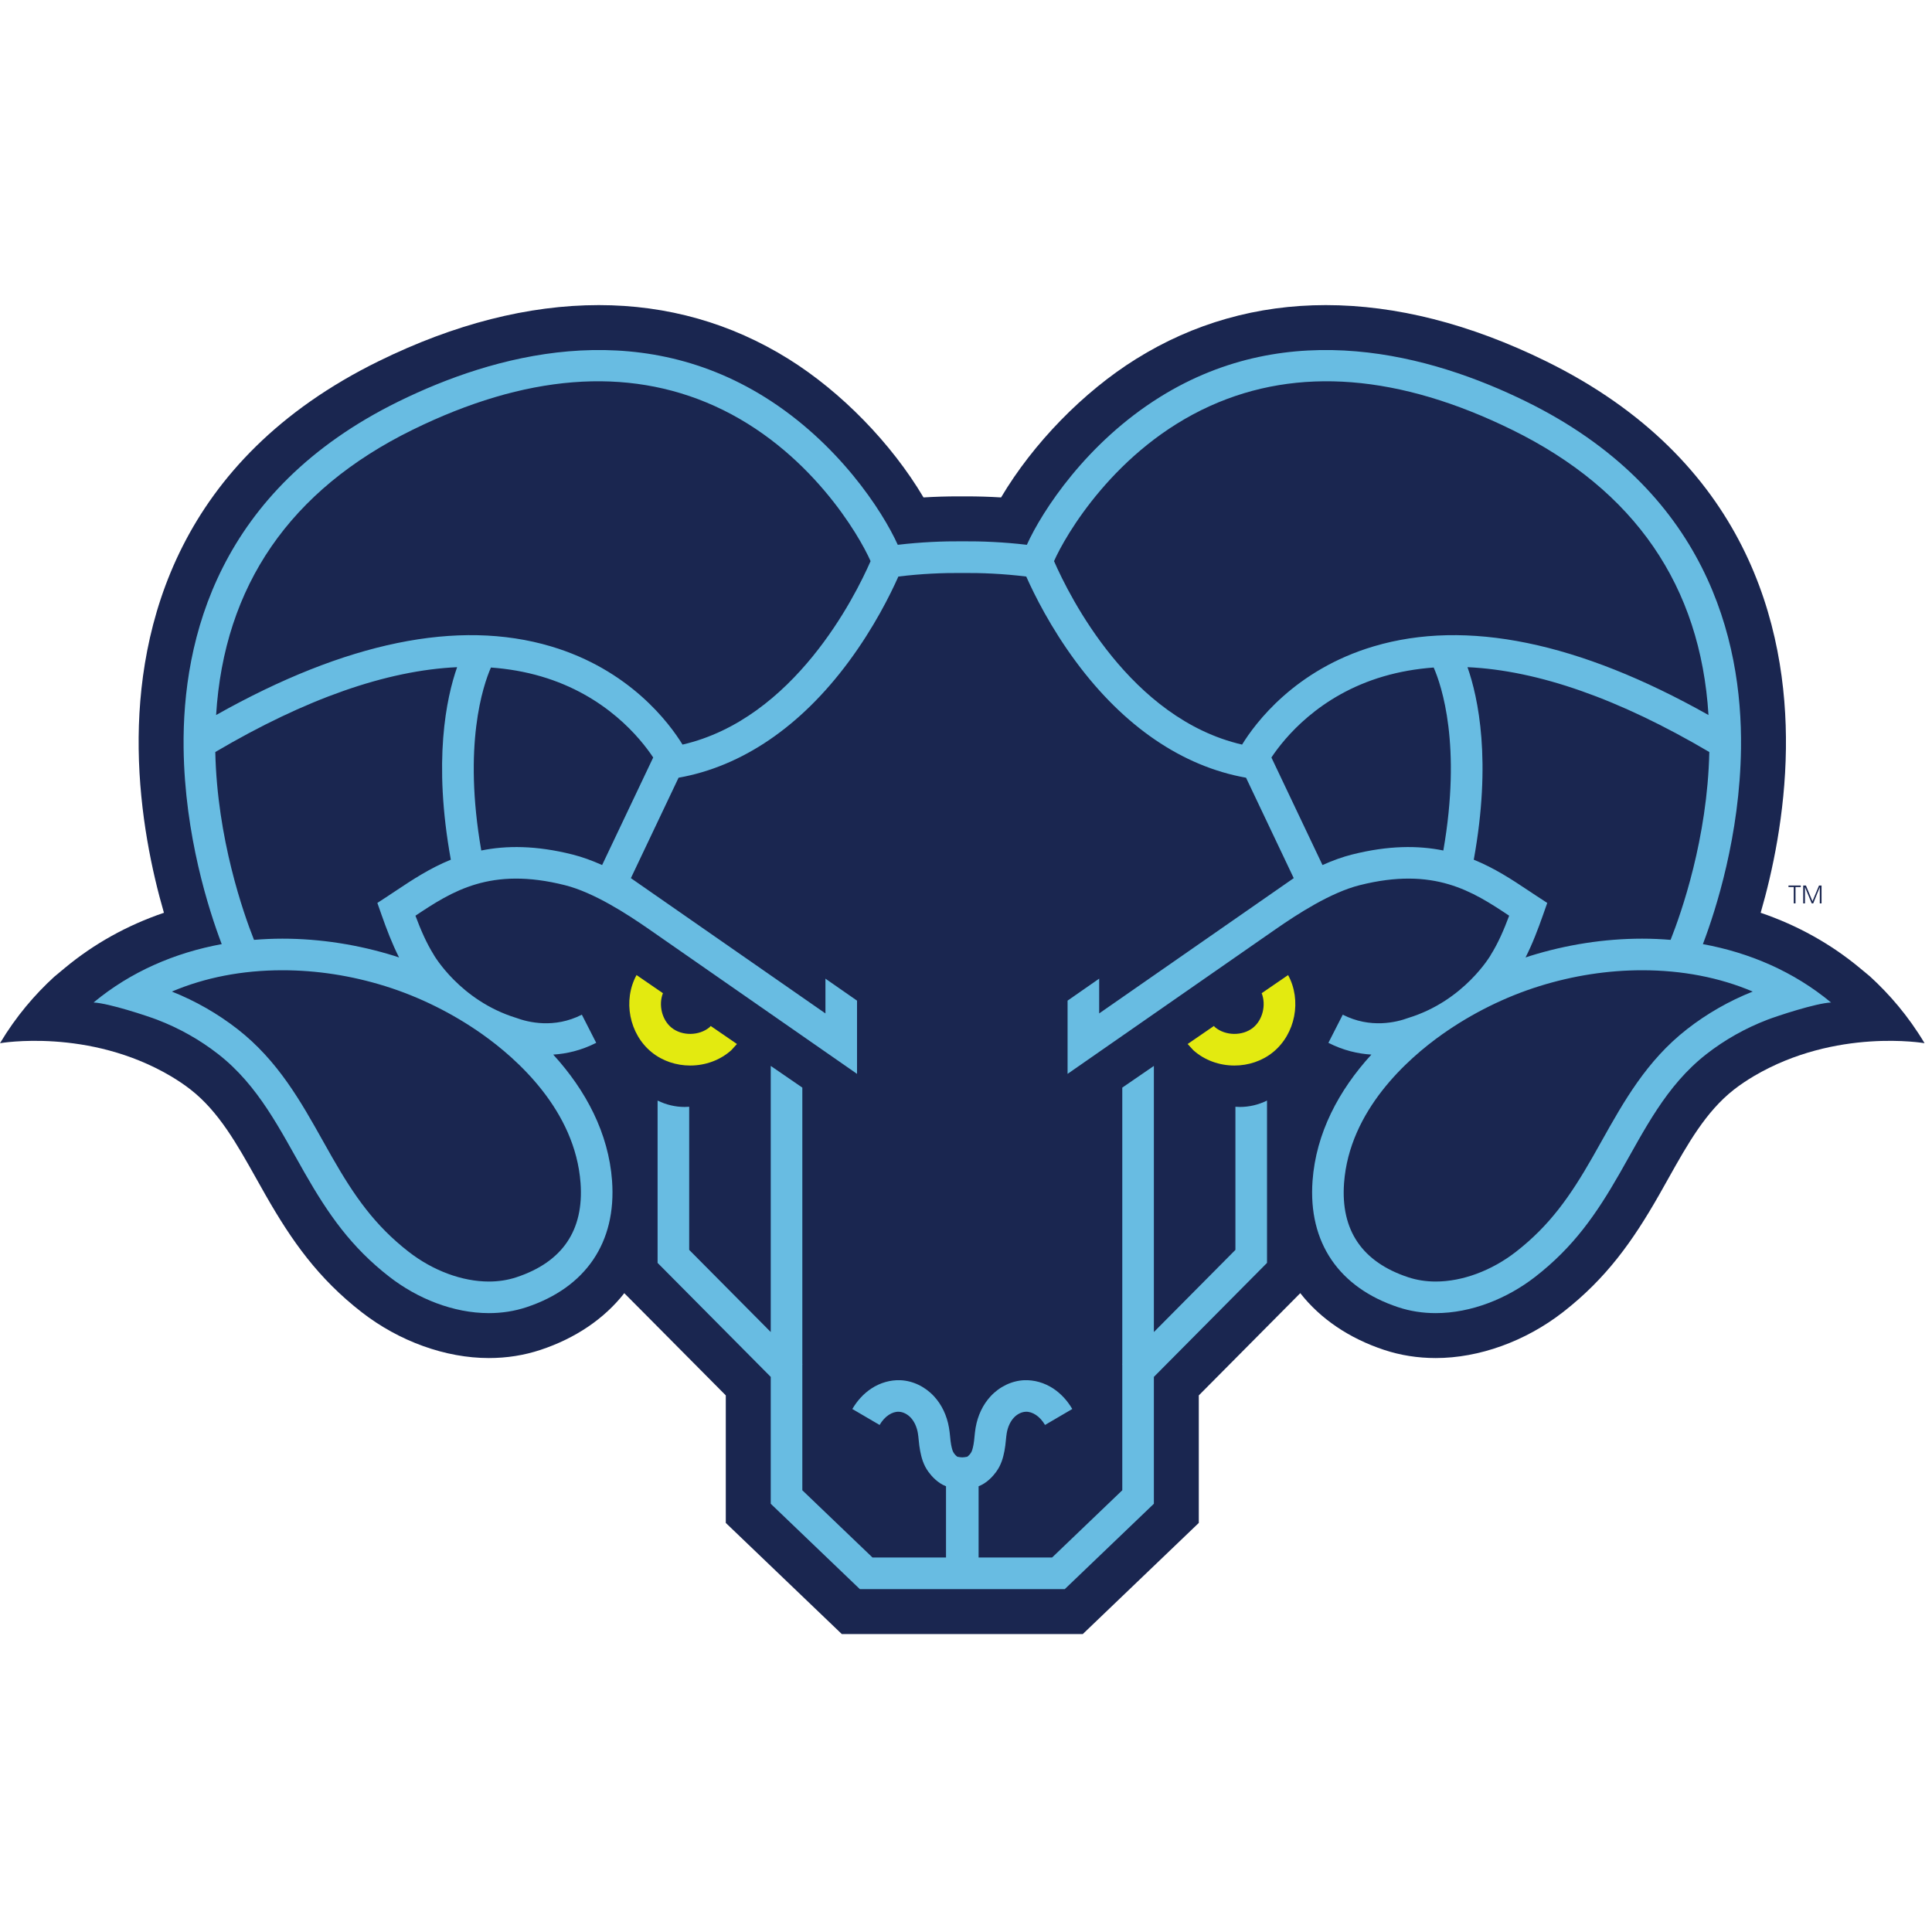
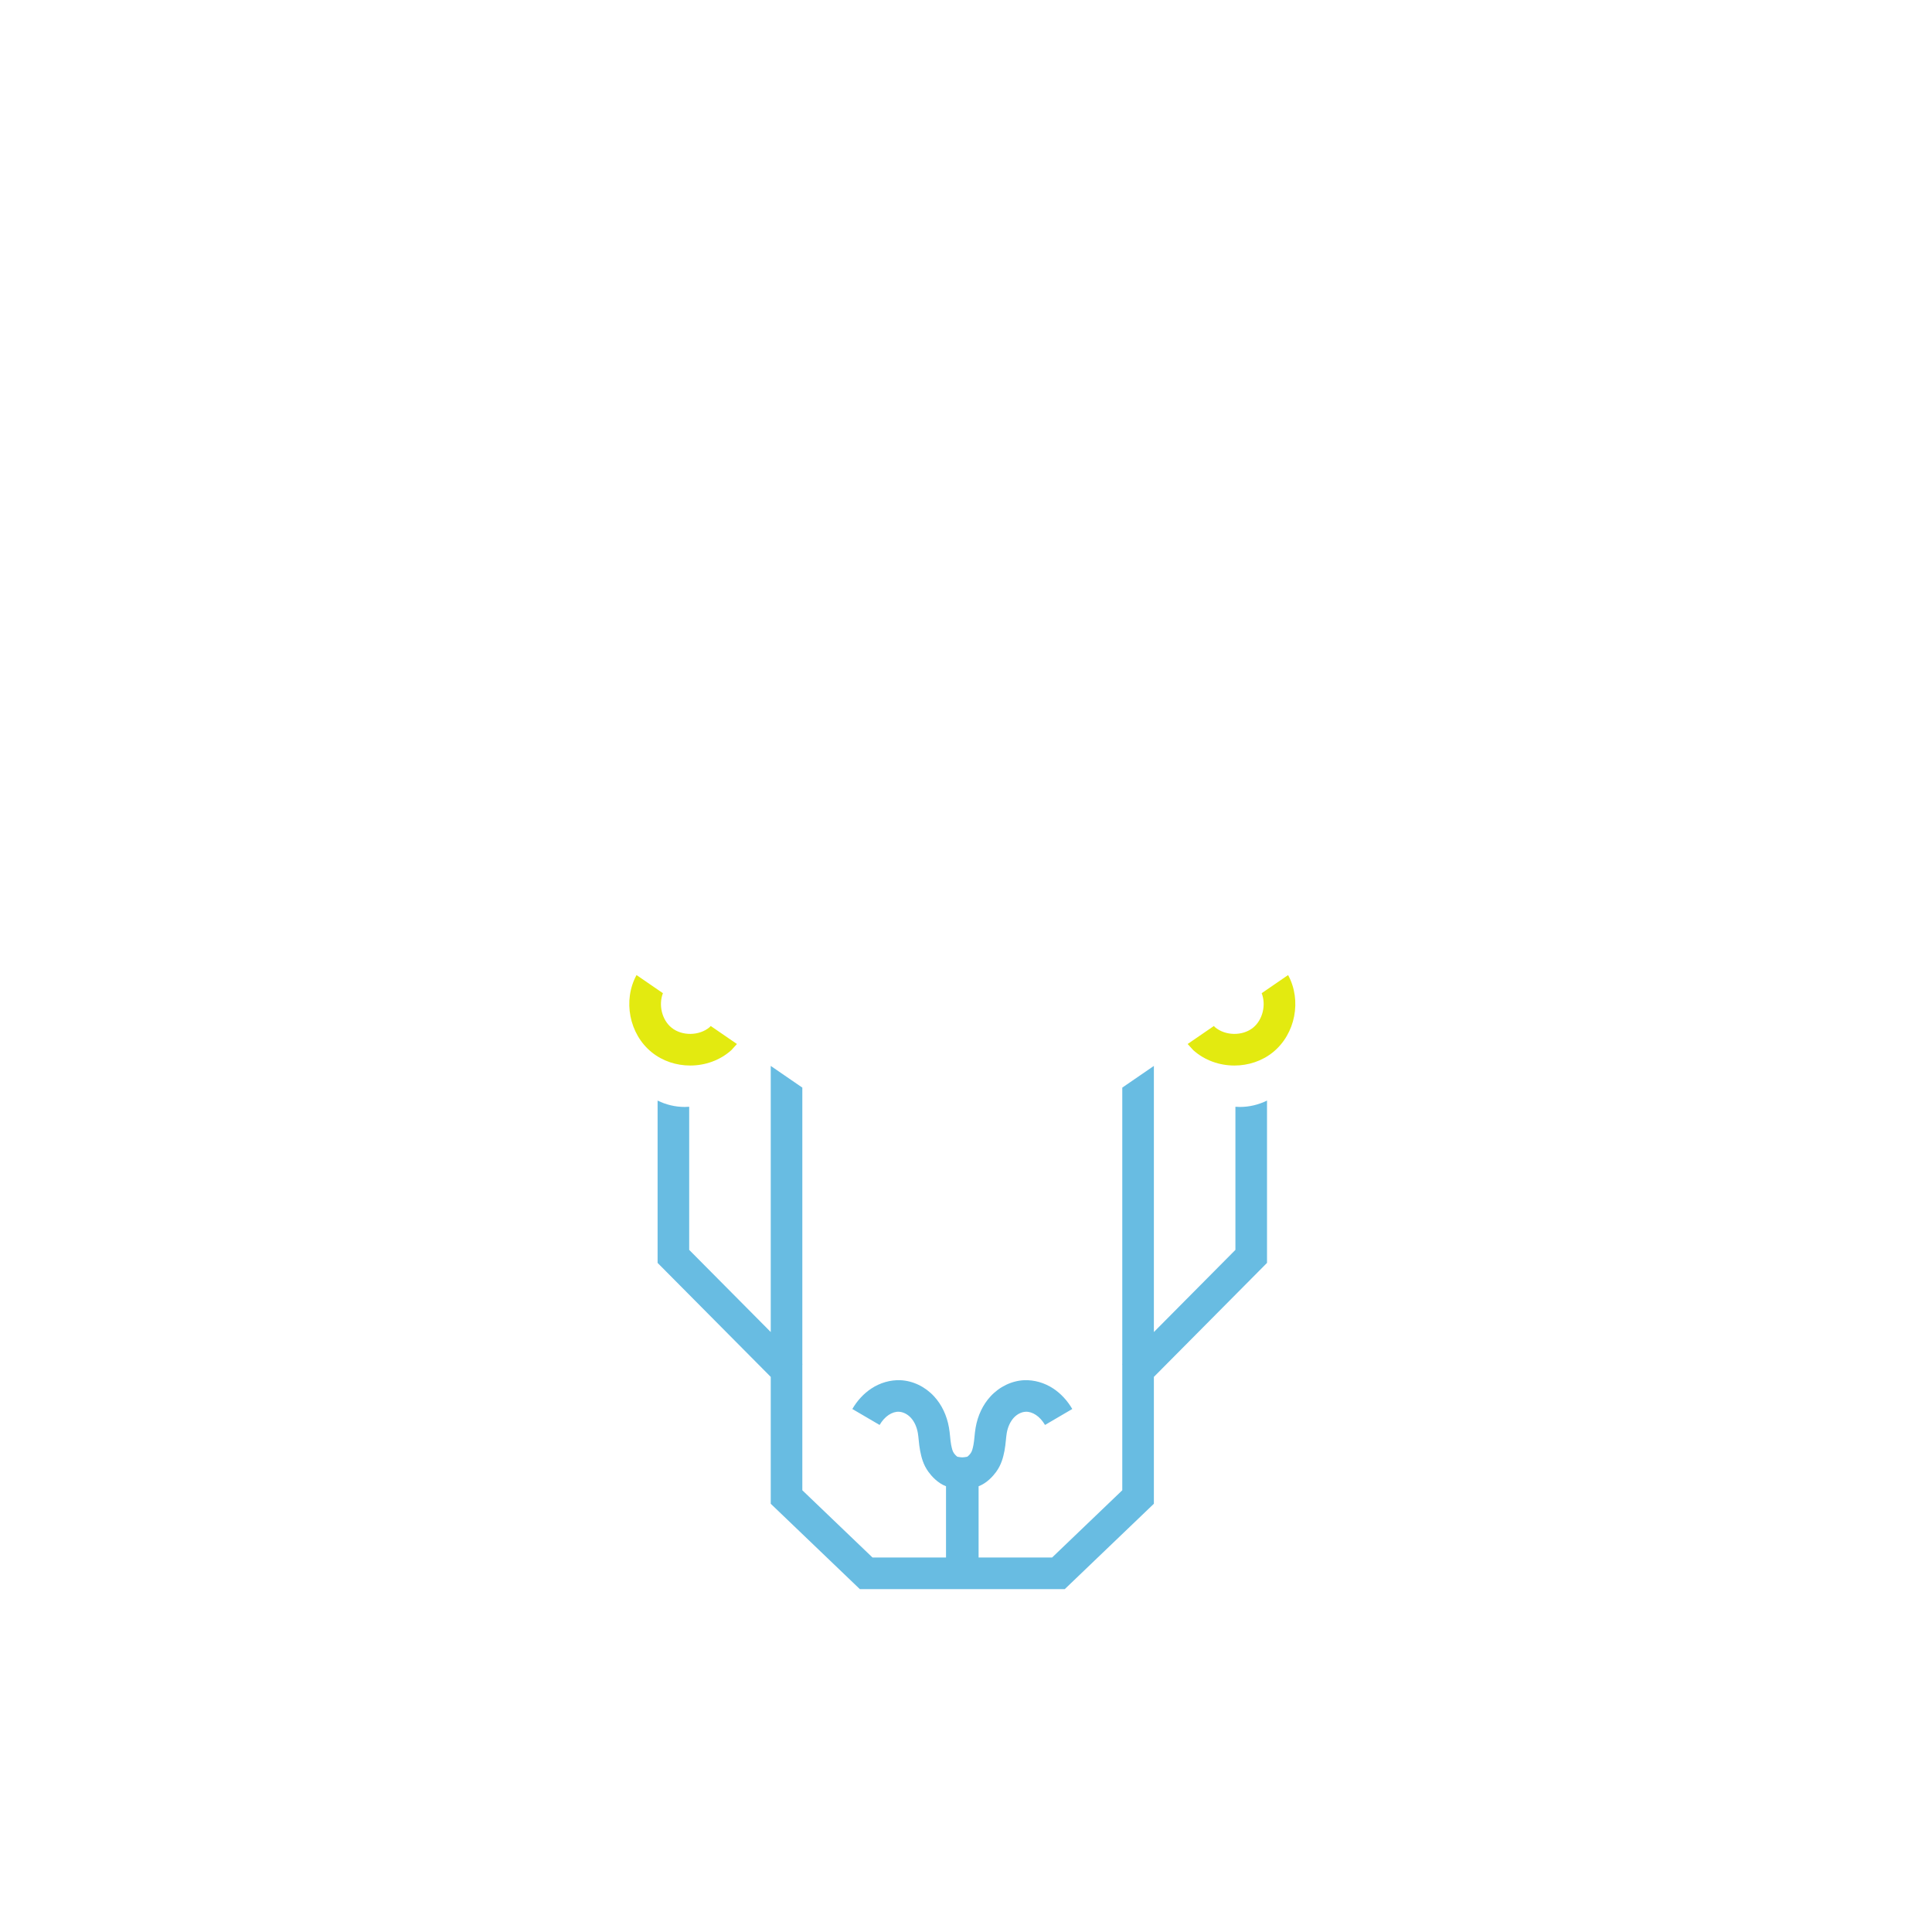
<svg xmlns="http://www.w3.org/2000/svg" width="200px" height="200px" viewBox="0 0 200 200" version="1.1">
  <title>philadelphia-u</title>
  <desc>Created with Sketch.</desc>
  <g id="philadelphia-u" stroke="none" stroke-width="1" fill="none" fill-rule="evenodd">
    <g id="philadelphia-u_BGL">
      <g id="philadelphia-u" transform="translate(0, 31)">
        <g id="g10" transform="translate(100, 69.163) scale(-1, 1) rotate(-180) translate(-100, -69.163) translate(0, 0.171)" fill-rule="nonzero">
          <g id="g12">
-             <path d="M199.23,61.163 C197.547,63.985 195.571,66.256 193.578,68.077 L192.52,68.955 C189.512,71.452 186.064,73.371 182.263,74.665 C182.267,74.68 182.271,74.695 182.276,74.71 C182.272,74.711 182.263,74.714 182.263,74.714 L182.278,74.717 C183.467,78.827 184.793,84.881 184.878,91.643 C185.039,104.298 180.858,121.531 160.033,131.766 C152.191,135.619 144.523,137.571 137.243,137.571 C130.154,137.571 123.551,135.698 117.616,132.002 C112.151,128.597 106.954,123.263 103.631,117.662 C102.438,117.735 101.227,117.771 100.026,117.771 L99.207,117.771 C98.006,117.771 96.795,117.735 95.602,117.662 C92.278,123.264 87.081,128.598 81.616,132.002 C75.683,135.698 69.08,137.571 61.99,137.571 C54.71,137.571 47.042,135.619 39.201,131.766 C18.378,121.534 14.196,104.299 14.355,91.643 C14.441,84.877 15.767,78.824 16.956,74.717 L16.967,74.714 C16.967,74.714 16.959,74.712 16.957,74.711 C16.962,74.696 16.966,74.68 16.97,74.665 C13.168,73.371 9.72,71.452 6.713,68.954 L5.604,68.032 C3.626,66.219 1.67,63.962 0,61.163 C0,61.163 9.168,62.77 17.67,57.757 L17.67,57.757 C18.387,57.331 19.08,56.872 19.733,56.361 C22.64,54.091 24.522,50.732 26.515,47.177 C26.842,46.592 27.17,46.006 27.504,45.423 C30.205,40.695 32.929,36.827 37.442,33.316 C41.322,30.3 46.121,28.57 50.609,28.57 C52.466,28.57 54.264,28.855 55.955,29.416 C59.57,30.614 62.549,32.633 64.626,35.285 L66.636,33.265 L75.134,24.703 L75.134,11.502 L87.141,0 L112.092,0 L124.099,11.502 L124.099,24.703 L134.605,35.288 C136.682,32.635 139.662,30.614 143.276,29.416 C144.969,28.855 146.768,28.57 148.624,28.57 C153.112,28.57 157.911,30.3 161.791,33.316 C166.304,36.827 169.028,40.695 171.729,45.422 C172.063,46.006 172.391,46.591 172.719,47.18 C174.712,50.733 176.593,54.089 179.498,56.361 C180.151,56.87 180.845,57.33 181.561,57.756 L181.561,57.756 C190.064,62.769 199.23,61.163 199.23,61.163" id="path14" fill="#1A2650" />
            <path d="M73.572,62.946 L73.461,62.822 C72.39,61.917 70.602,61.888 69.515,62.772 C68.512,63.587 68.157,65.137 68.626,66.341 L65.893,68.217 C64.463,65.598 65.13,62.12 67.454,60.233 C68.591,59.309 70.02,58.852 71.45,58.852 C72.991,58.852 74.532,59.384 75.706,60.441 L76.289,61.08 L73.572,62.946" id="path16" fill="#E3EA10" />
            <path d="M125.663,62.946 L125.774,62.822 C126.844,61.917 128.633,61.888 129.72,62.772 C130.722,63.587 131.079,65.137 130.609,66.341 L133.343,68.217 C134.772,65.598 134.105,62.12 131.781,60.233 C130.644,59.309 129.214,58.852 127.786,58.852 C126.244,58.852 124.703,59.384 123.529,60.441 L122.945,61.08 L125.663,62.946" id="path18" fill="#E3EA10" />
-             <path d="M174.623,62.603 C170.46,59.35 168.095,55.127 165.806,51.043 C165.49,50.481 165.174,49.916 164.853,49.353 C162.553,45.329 160.426,42.289 156.928,39.569 C154.413,37.613 151.387,36.491 148.625,36.491 C147.621,36.491 146.66,36.641 145.771,36.936 C141.011,38.512 138.779,41.792 139.136,46.684 C139.686,54.214 145.743,59.568 149.305,62.088 C152.36,64.25 155.837,65.974 159.361,67.071 C162.864,68.162 166.443,68.715 169.999,68.715 L170,68.715 L170.001,68.715 C174.15,68.715 178.014,67.963 181.441,66.509 C178.978,65.528 176.686,64.214 174.623,62.603 L174.623,62.603 Z M152.564,80.16 C154.422,90.395 153.027,96.92 151.915,100.09 C159.22,99.753 167.599,96.817 176.948,91.305 C176.751,82.336 174.04,74.633 172.94,71.861 C171.964,71.941 170.984,71.985 170.001,71.985 L170,71.985 C166.081,71.985 162.133,71.36 158.389,70.194 C158.234,70.145 158.078,70.089 157.923,70.038 C158.647,71.463 159.218,72.976 159.746,74.474 L160.171,75.684 L159.097,76.385 C158.784,76.59 158.472,76.799 158.155,77.009 C156.527,78.093 154.73,79.28 152.564,80.16 L152.564,80.16 Z M149.413,81.112 C146.821,81.636 143.747,81.65 139.949,80.691 C138.984,80.447 137.978,80.087 136.904,79.606 L131.616,90.74 C132.95,92.748 136.534,97.176 143.217,99.133 C144.874,99.619 146.609,99.92 148.414,100.054 C149.233,98.184 151.318,92.026 149.413,81.112 L149.413,81.112 Z M128.58,92.075 C117.021,94.747 110.716,107.398 109.113,111.066 C110.243,113.655 115.441,122.698 125.288,127.139 C134.351,131.226 144.867,130.391 156.539,124.655 C169.225,118.422 176.04,108.497 176.862,95.136 C163.44,102.693 151.79,105.088 142.214,102.247 C134.04,99.823 129.939,94.287 128.58,92.075 Z M70.655,92.075 C69.296,94.287 65.195,99.823 57.021,102.247 C47.445,105.088 35.796,102.693 22.372,95.136 C23.196,108.497 30.011,118.422 42.695,124.655 C54.368,130.391 64.884,131.226 73.947,127.139 C83.795,122.698 88.992,113.655 90.122,111.066 C88.519,107.398 82.214,94.747 70.655,92.075 Z M62.331,79.606 C61.257,80.087 60.251,80.447 59.286,80.691 C55.488,81.65 52.413,81.636 49.822,81.112 C47.917,92.026 50.003,98.184 50.821,100.054 C52.627,99.92 54.362,99.619 56.017,99.133 C62.701,97.176 66.284,92.748 67.619,90.74 L62.331,79.606 Z M46.67,80.16 C44.505,79.28 42.708,78.093 41.079,77.009 C40.763,76.799 40.451,76.59 40.138,76.385 L39.064,75.684 L39.489,74.474 C40.016,72.976 40.589,71.463 41.311,70.038 C41.156,70.089 41.001,70.145 40.846,70.194 C37.101,71.36 33.154,71.985 29.235,71.985 L29.235,71.985 C28.251,71.985 27.27,71.941 26.294,71.861 C25.196,74.633 22.484,82.336 22.287,91.305 C31.635,96.817 40.015,99.753 47.321,100.09 C46.208,96.92 44.812,90.395 46.67,80.16 L46.67,80.16 Z M49.93,62.088 C53.492,59.568 59.548,54.214 60.099,46.684 C60.455,41.792 58.223,38.512 53.464,36.936 C52.574,36.641 51.615,36.491 50.61,36.491 C47.849,36.491 44.822,37.613 42.307,39.569 C38.81,42.289 36.681,45.329 34.383,49.353 C34.061,49.916 33.744,50.481 33.429,51.043 C31.141,55.127 28.774,59.35 24.612,62.603 C22.549,64.214 20.257,65.528 17.794,66.509 C21.222,67.963 25.084,68.715 29.235,68.715 L29.235,68.715 L29.235,68.715 C32.792,68.715 36.371,68.162 39.874,67.071 C43.398,65.974 46.875,64.25 49.93,62.088 L49.93,62.088 Z M176.283,71.42 C177.623,74.947 180.115,82.687 180.228,91.702 C180.371,103.018 176.627,118.429 157.982,127.591 C148.128,132.433 133.551,136.445 120.075,128.053 C112.488,123.326 107.897,116.292 106.298,112.757 C103.888,113.042 101.628,113.133 99.623,113.119 L99.623,113.119 C99.622,113.119 99.619,113.119 99.618,113.119 C99.616,113.119 99.614,113.119 99.612,113.119 L99.612,113.119 C97.607,113.133 95.348,113.042 92.937,112.757 C91.338,116.292 86.747,123.326 79.159,128.053 C65.684,136.445 51.107,132.433 41.253,127.591 C22.608,118.429 18.864,103.018 19.007,91.702 C19.12,82.687 21.612,74.947 22.952,71.42 C18.124,70.535 13.543,68.58 9.685,65.376 C11.251,65.312 15.288,63.97 16.277,63.591 C18.552,62.718 20.695,61.513 22.599,60.025 C26.777,56.761 28.988,52.201 31.543,47.73 C33.993,43.444 36.351,40.058 40.299,36.988 C43.208,34.726 46.933,33.221 50.61,33.221 C51.923,33.221 53.231,33.413 54.493,33.831 C60.611,35.858 63.828,40.517 63.36,46.923 C63.001,51.842 60.66,56.275 57.27,59.984 C58.649,60.069 60.166,60.41 61.719,61.202 L60.233,64.116 C57.37,62.655 54.665,63.326 53.425,63.788 C47.628,65.571 44.907,70.304 44.907,70.304 L44.912,70.303 C44.147,71.522 43.549,72.907 43.007,74.362 C46.81,76.895 50.779,79.462 58.486,77.52 C61.486,76.763 64.9,74.55 67.222,72.937 L88.719,57.988 L88.719,65.57 L85.449,67.846 L85.449,64.246 L69.13,75.593 L69.13,75.593 C69.122,75.599 69.114,75.604 69.106,75.61 L65.309,78.25 L70.245,88.646 C76.82,89.813 82.891,93.947 87.852,100.65 C90.484,104.205 92.169,107.607 92.998,109.471 C95.386,109.767 97.633,109.856 99.618,109.84 C101.601,109.856 103.85,109.767 106.237,109.471 C107.065,107.607 108.751,104.205 111.383,100.65 C116.344,93.947 122.415,89.813 128.99,88.646 L133.927,78.25 L130.129,75.61 C130.121,75.604 130.113,75.599 130.105,75.593 L130.105,75.593 L113.786,64.246 L113.786,67.846 L110.515,65.57 L110.515,57.988 L132.013,72.937 C134.336,74.55 137.749,76.763 140.749,77.52 C148.457,79.462 152.425,76.895 156.228,74.362 C155.686,72.907 155.088,71.522 154.322,70.303 L154.328,70.304 C154.328,70.304 151.608,65.571 145.81,63.788 C144.57,63.326 141.864,62.655 139.002,64.116 L137.515,61.202 C139.068,60.41 140.586,60.069 141.966,59.984 C138.574,56.275 136.234,51.842 135.874,46.923 C135.407,40.517 138.624,35.858 144.743,33.831 C146.004,33.413 147.312,33.221 148.625,33.221 C152.302,33.221 156.027,34.726 158.936,36.988 C162.884,40.058 165.243,43.444 167.692,47.73 C170.247,52.201 172.459,56.761 176.636,60.025 C178.54,61.513 180.682,62.718 182.958,63.591 C183.947,63.97 187.984,65.312 189.55,65.376 C185.692,68.58 181.112,70.535 176.283,71.42 L176.283,71.42 Z" id="path20" fill="#68BCE2" />
            <path d="M127.89,54.583 L127.89,39.768 L119.449,31.263 L119.449,58.812 L116.178,56.566 L116.178,27.968 L116.154,27.943 L116.178,27.919 L116.178,14.883 L108.912,7.922 L101.304,7.922 L101.304,15.297 C102.172,15.63 102.801,16.348 103.12,16.785 C103.664,17.529 103.85,18.295 103.981,18.953 C104.053,19.327 104.094,19.703 104.13,20.079 C104.155,20.323 104.178,20.569 104.219,20.812 C104.329,21.44 104.587,21.999 104.944,22.388 C105.285,22.759 105.743,22.991 106.17,23.009 C106.516,23.032 106.895,22.909 107.237,22.682 C107.594,22.446 107.919,22.088 108.18,21.644 L111.002,23.296 C110.491,24.17 109.812,24.902 109.041,25.41 C108.127,26.014 107.063,26.317 106.026,26.277 C104.736,26.22 103.465,25.61 102.538,24.602 C101.75,23.746 101.217,22.63 100.998,21.374 C100.942,21.052 100.909,20.726 100.877,20.399 C100.85,20.128 100.825,19.855 100.773,19.588 C100.688,19.157 100.618,18.902 100.48,18.714 C100.353,18.54 100.212,18.409 100.137,18.356 C99.928,18.314 99.761,18.292 99.618,18.288 C99.473,18.292 99.307,18.314 99.098,18.356 C99.022,18.409 98.881,18.54 98.755,18.714 C98.617,18.902 98.548,19.157 98.462,19.588 C98.409,19.855 98.386,20.128 98.359,20.399 C98.327,20.726 98.294,21.052 98.236,21.374 C98.018,22.63 97.486,23.746 96.697,24.602 C95.77,25.61 94.498,26.22 93.209,26.277 C92.171,26.317 91.108,26.014 90.194,25.41 C89.422,24.902 88.744,24.17 88.233,23.296 L91.056,21.644 C91.316,22.088 91.642,22.446 91.998,22.682 C92.34,22.909 92.718,23.032 93.066,23.009 C93.491,22.991 93.949,22.759 94.291,22.388 C94.649,21.999 94.906,21.44 95.015,20.812 C95.057,20.569 95.08,20.323 95.104,20.079 C95.141,19.703 95.181,19.327 95.255,18.953 C95.385,18.295 95.571,17.529 96.115,16.785 C96.433,16.348 97.064,15.63 97.931,15.297 L97.931,7.922 L90.322,7.922 L83.057,14.883 L83.057,27.919 L83.081,27.943 L83.057,27.968 L83.057,56.566 L79.787,58.812 L79.787,31.263 L71.345,39.768 L71.345,54.583 C71.191,54.572 71.036,54.563 70.882,54.563 C69.912,54.563 68.949,54.793 68.074,55.225 L68.074,38.42 L79.787,26.62 L79.787,13.487 L89.009,4.651 L99.599,4.651 L99.612,4.651 L99.623,4.651 L99.636,4.651 L110.226,4.651 L119.449,13.487 L119.449,26.62 L131.161,38.42 L131.161,55.225 C130.286,54.793 129.323,54.563 128.353,54.563 C128.199,54.563 128.045,54.572 127.89,54.583" id="path22" fill="#68BCE2" />
-             <polyline id="path24" fill="#1A2650" points="186.667 77.487 186.95 77.487 187.626 75.859 188.304 77.487 188.566 77.487 188.566 75.637 188.384 75.637 188.384 77.304 188.378 77.304 187.705 75.637 187.549 75.637 186.856 77.304 186.85 77.304 186.85 75.637 186.667 75.637 186.667 77.487" />
-             <polyline id="path26" fill="#1A2650" points="185.688 77.328 185.143 77.328 185.143 77.487 186.416 77.487 186.416 77.328 185.871 77.328 185.871 75.637 185.688 75.637 185.688 77.328" />
          </g>
        </g>
      </g>
    </g>
  </g>
</svg>